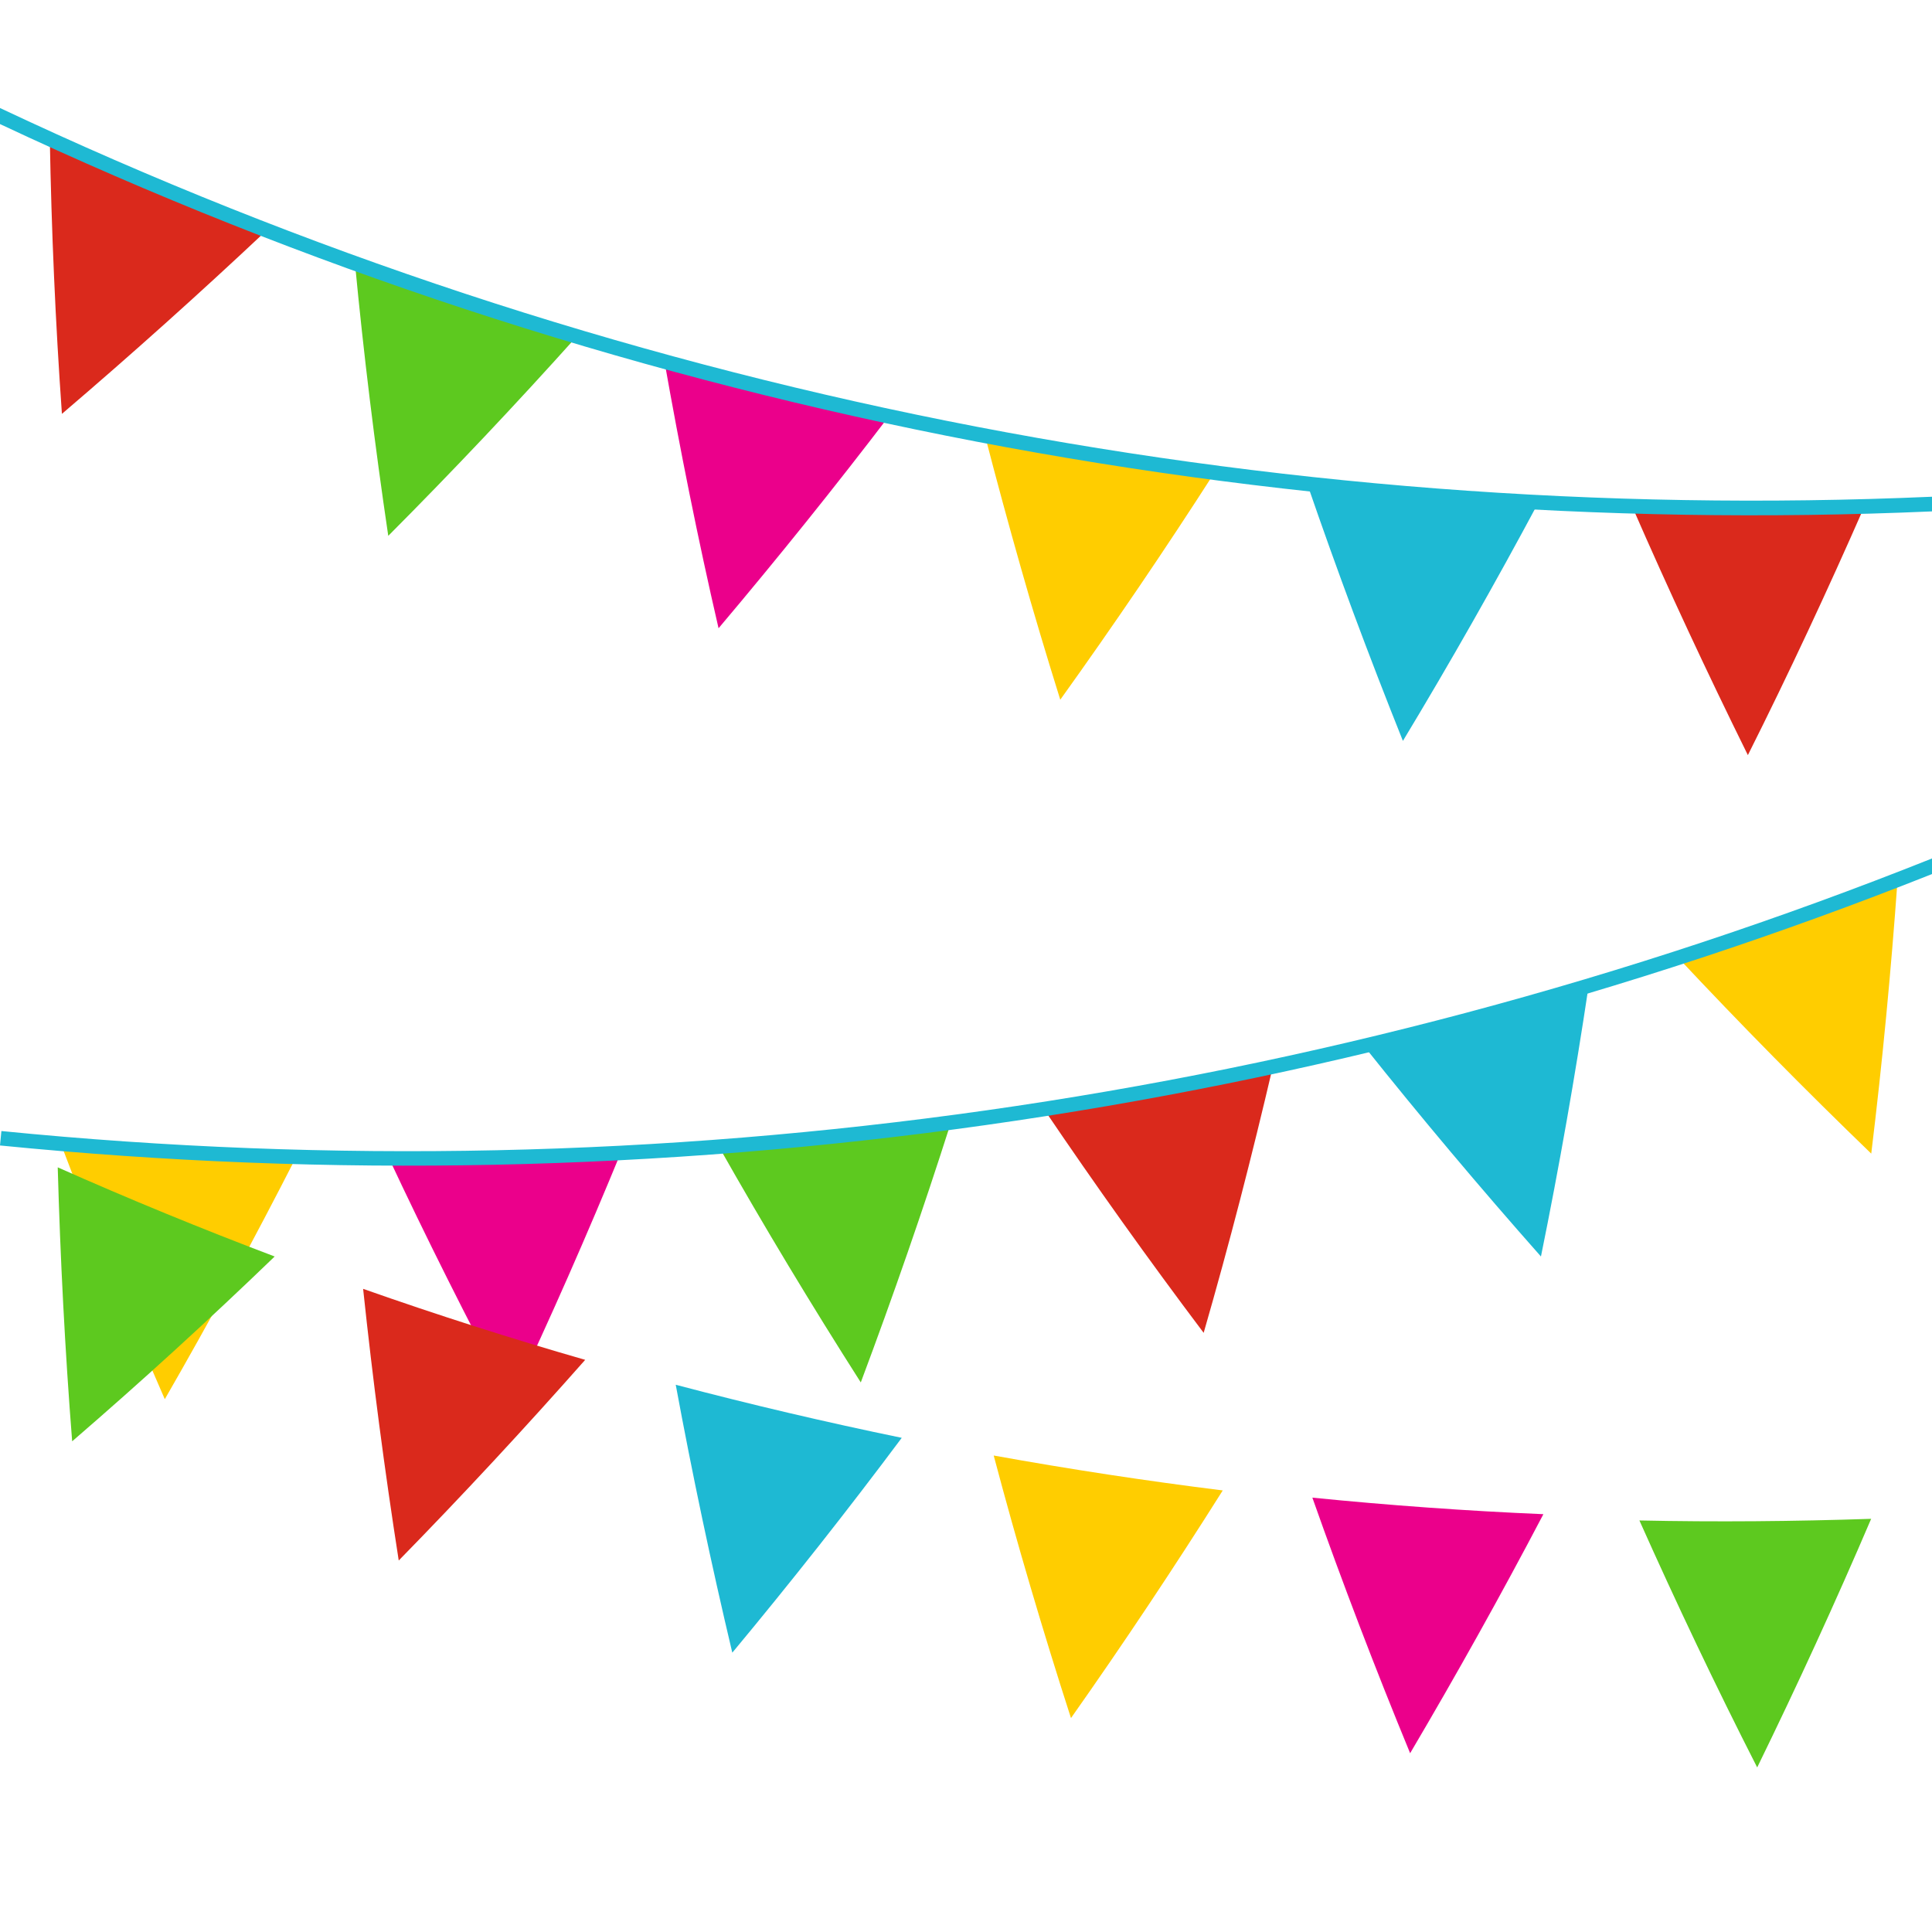
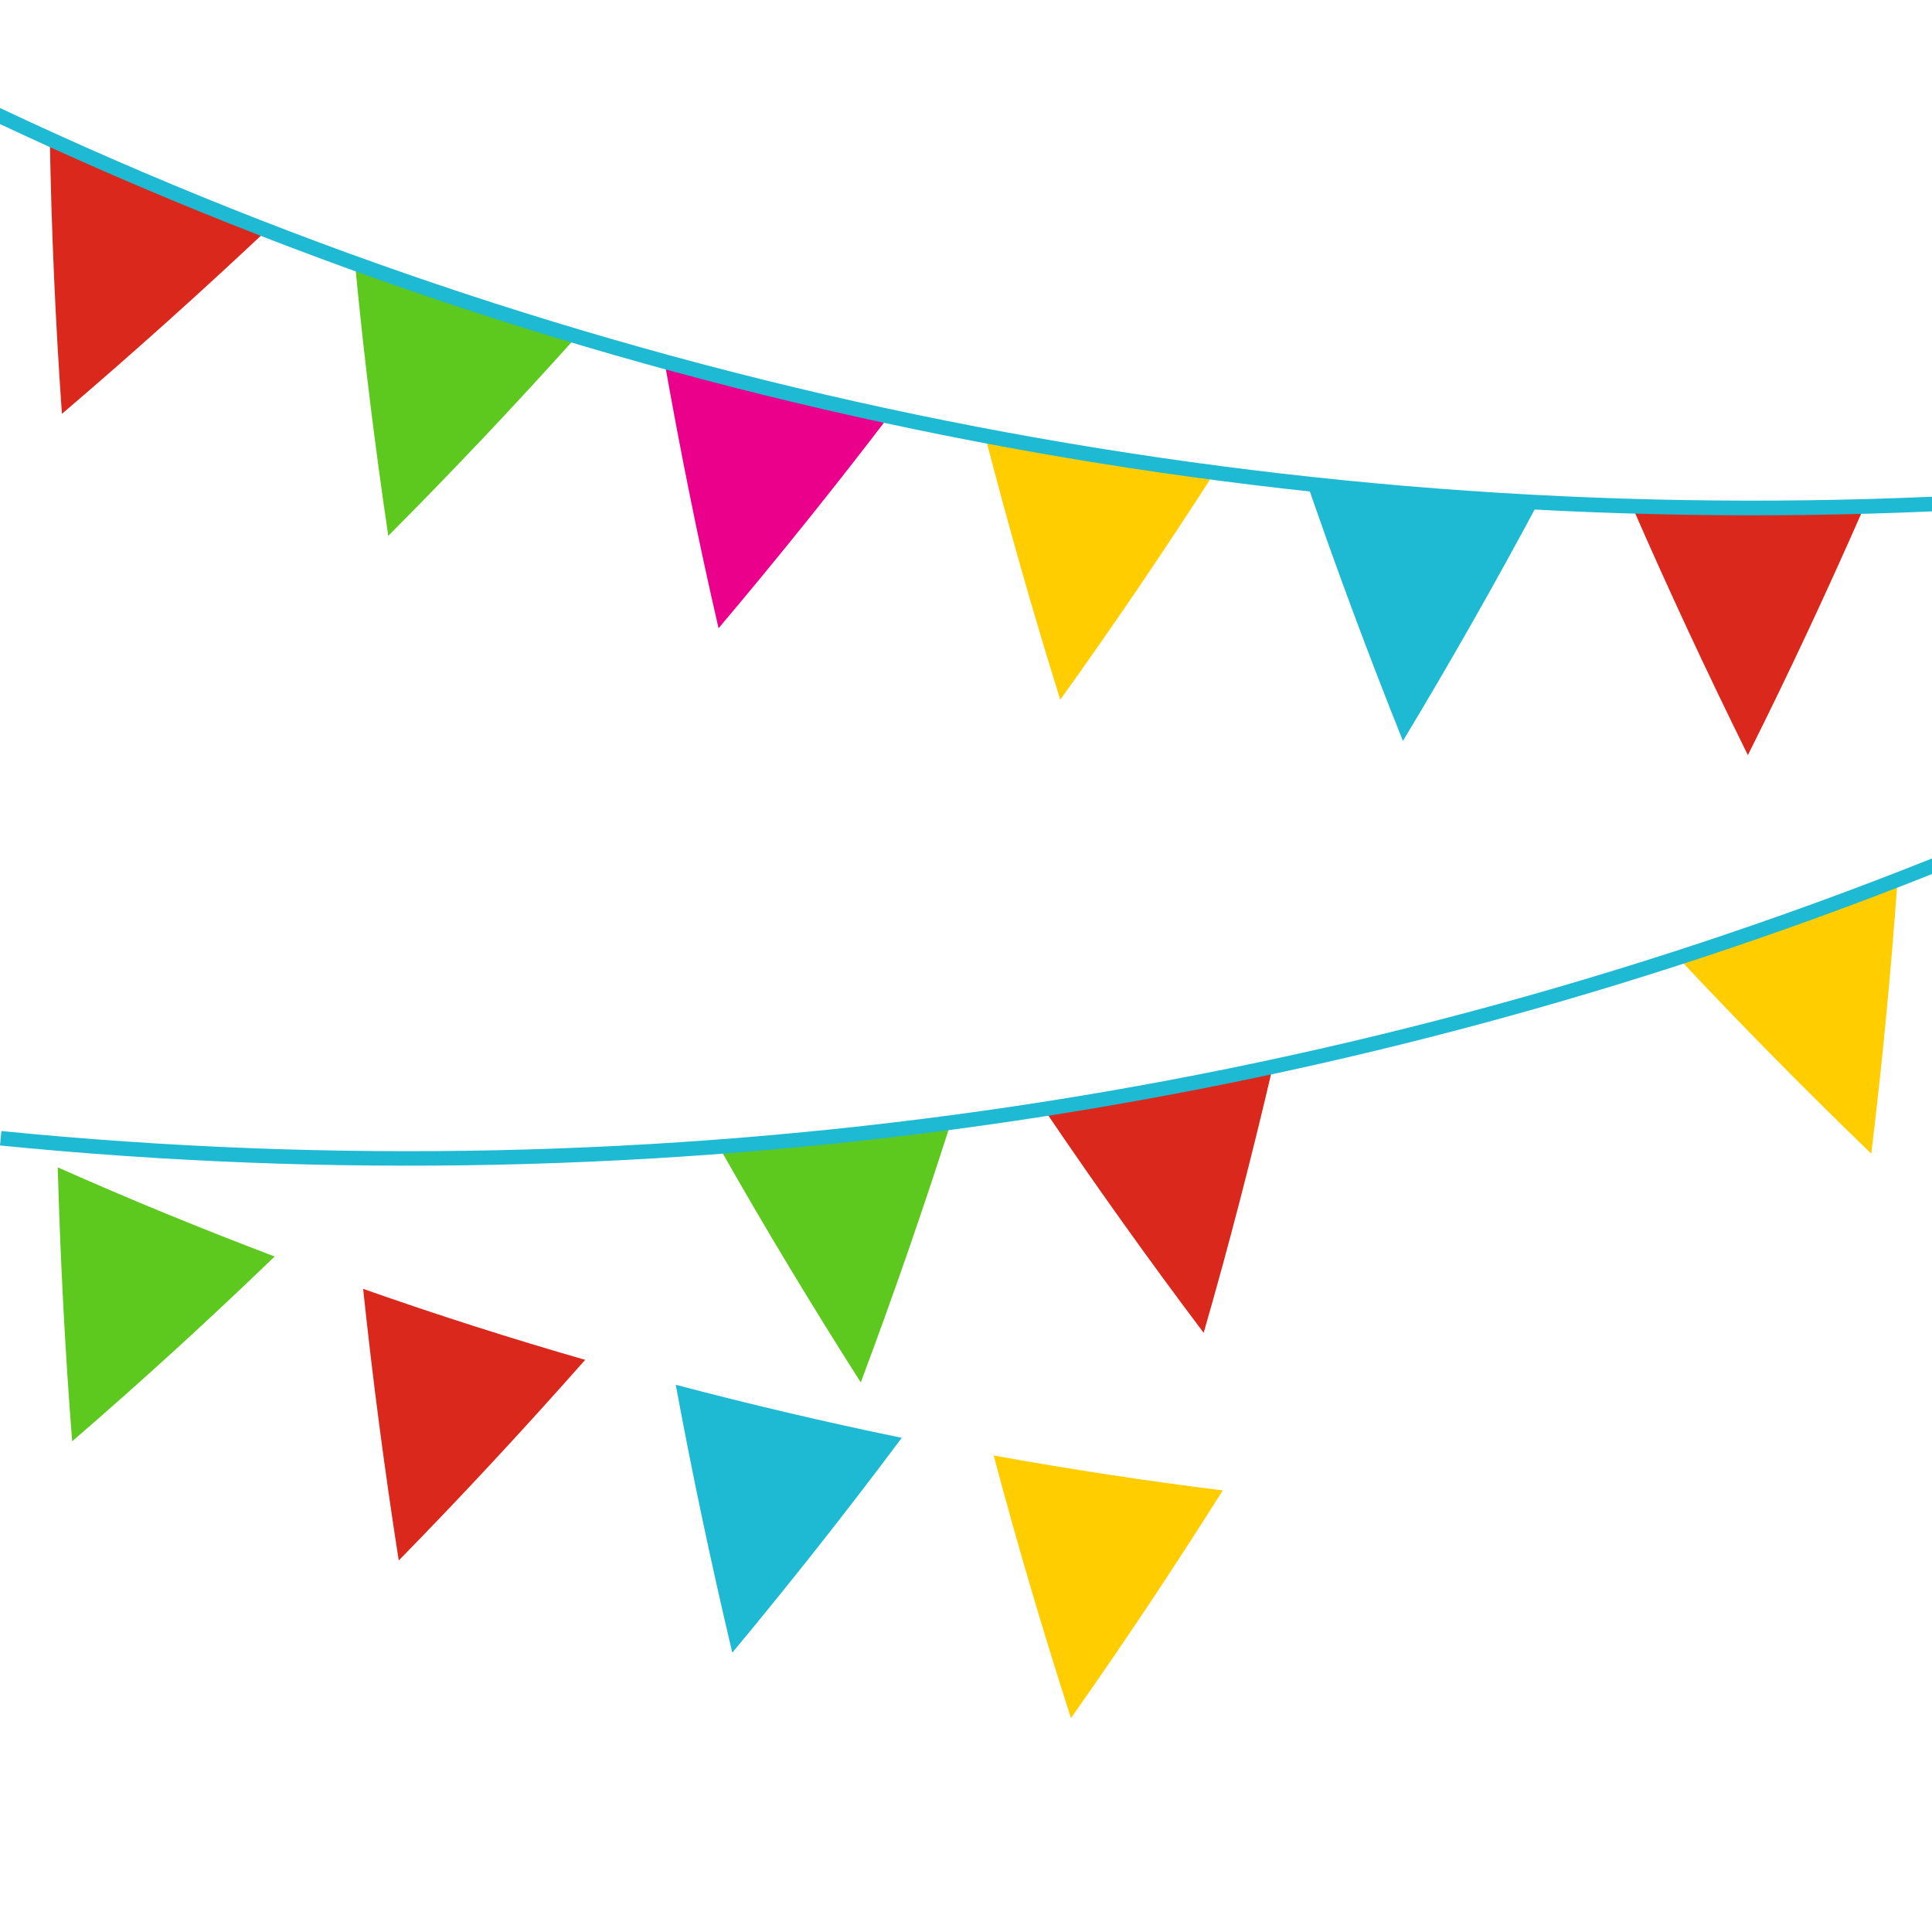
<svg xmlns="http://www.w3.org/2000/svg" id="a" data-name="Layer 1" viewBox="0 0 83 83">
  <g>
    <path d="M2.14,5.98c.07,3.92.24,7.85.52,11.8,3.01-2.57,5.94-5.2,8.79-7.88-3.13-1.21-6.23-2.52-9.3-3.92Z" style="fill: #da291c;" />
    <path d="M15.25,11.31c.37,3.89.85,7.8,1.43,11.71,2.79-2.8,5.49-5.66,8.1-8.57-3.2-.96-6.38-2-9.53-3.14Z" style="fill: #5dc91f;" />
    <path d="M28.53,15.44c.68,3.85,1.45,7.7,2.34,11.55,2.55-3.02,5.01-6.08,7.38-9.19-3.26-.7-6.5-1.48-9.71-2.37Z" style="fill: #eb008b;" />
    <path d="M42.32,18.73c.98,3.78,2.05,7.56,3.23,11.33,2.3-3.21,4.51-6.46,6.62-9.75-3.3-.44-6.58-.96-9.85-1.58Z" style="fill: #ffcd00;" />
    <path d="M56.16,20.79c1.27,3.69,2.64,7.37,4.11,11.04,2.04-3.38,3.98-6.8,5.82-10.24-3.32-.17-6.63-.44-9.94-.8Z" style="fill: #1eb9d3;" />
    <path d="M70.12,21.76c1.56,3.58,3.22,7.14,4.97,10.68,1.77-3.53,3.43-7.09,5-10.67-3.33.09-6.65.09-9.98-.01Z" style="fill: #da291c;" />
  </g>
  <path d="M0,4.64v.69c26.1,12.27,54.6,17.88,83,16.64v-.63C54.59,22.58,26.09,16.95,0,4.64Z" style="fill: #1eb9d3;" />
  <g>
    <path d="M81.52,37.81c-.28,3.91-.65,7.82-1.13,11.75-2.85-2.75-5.61-5.55-8.29-8.41,3.17-1.03,6.31-2.14,9.42-3.35Z" style="fill: #ffcd00;" />
-     <path d="M68.25,42.35c-.58,3.87-1.26,7.75-2.05,11.63-2.62-2.96-5.16-5.98-7.6-9.04,3.24-.77,6.46-1.64,9.65-2.59Z" style="fill: #1eb9d3;" />
    <path d="M54.68,45.83c-.89,3.81-1.87,7.62-2.97,11.43-2.38-3.16-4.67-6.37-6.86-9.61,3.3-.51,6.57-1.12,9.83-1.82Z" style="fill: #da291c;" />
    <path d="M40.85,48.23c-1.19,3.73-2.48,7.45-3.87,11.16-2.13-3.34-4.16-6.71-6.09-10.12,3.34-.25,6.66-.6,9.97-1.04Z" style="fill: #5dc91f;" />
-     <path d="M26.72,49.4c-1.49,3.63-3.07,7.23-4.77,10.82-1.86-3.5-3.63-7.02-5.29-10.57,3.36.01,6.71-.07,10.06-.24Z" style="fill: #eb008b;" />
-     <path d="M12.72,49.71c-1.78,3.49-3.66,6.96-5.64,10.4-1.59-3.64-3.07-7.29-4.46-10.96,3.37.28,6.74.47,10.1.56Z" style="fill: #ffcd00;" />
  </g>
  <path d="M83,37.56v-.68C56.88,47.3,28.45,51.41.06,48.59c-.02.21-.04.42-.06.62,28.41,2.82,56.85-1.27,83-11.66Z" style="fill: #1eb9d3;" />
  <g>
-     <path d="M80.39,65.24c-1.53,3.58-3.17,7.15-4.9,10.69-1.79-3.51-3.47-7.05-5.06-10.61,3.32.07,6.63.04,9.95-.07Z" style="fill: #5dc91f;" />
-     <path d="M66.3,65.06c-1.81,3.45-3.72,6.87-5.72,10.26-1.5-3.64-2.9-7.3-4.2-10.98,3.3.33,6.61.57,9.92.71Z" style="fill: #eb008b;" />
    <path d="M52.53,64.03c-2.08,3.3-4.25,6.56-6.52,9.78-1.21-3.75-2.32-7.51-3.32-11.28,3.27.59,6.55,1.09,9.84,1.5Z" style="fill: #ffcd00;" />
    <path d="M38.74,61.77c-2.33,3.12-4.76,6.2-7.28,9.23-.91-3.84-1.72-7.67-2.43-11.51,3.22.85,6.46,1.61,9.71,2.28Z" style="fill: #1eb9d3;" />
    <path d="M25.14,58.42c-2.58,2.92-5.25,5.8-8.01,8.62-.61-3.9-1.12-7.79-1.53-11.67,3.15,1.11,6.34,2.13,9.54,3.05Z" style="fill: #da291c;" />
    <path d="M11.8,53.98c-2.81,2.71-5.71,5.36-8.7,7.94-.31-3.94-.51-7.86-.62-11.77,3.08,1.37,6.18,2.64,9.32,3.83Z" style="fill: #5dc91f;" />
  </g>
  <path d="M83,65.43v-.62c-28.26,1.43-56.67-3.95-82.74-16-.09.19-.17.38-.26.57,26.15,12.09,54.65,17.49,83,16.06Z" style="fill: none;" />
</svg>